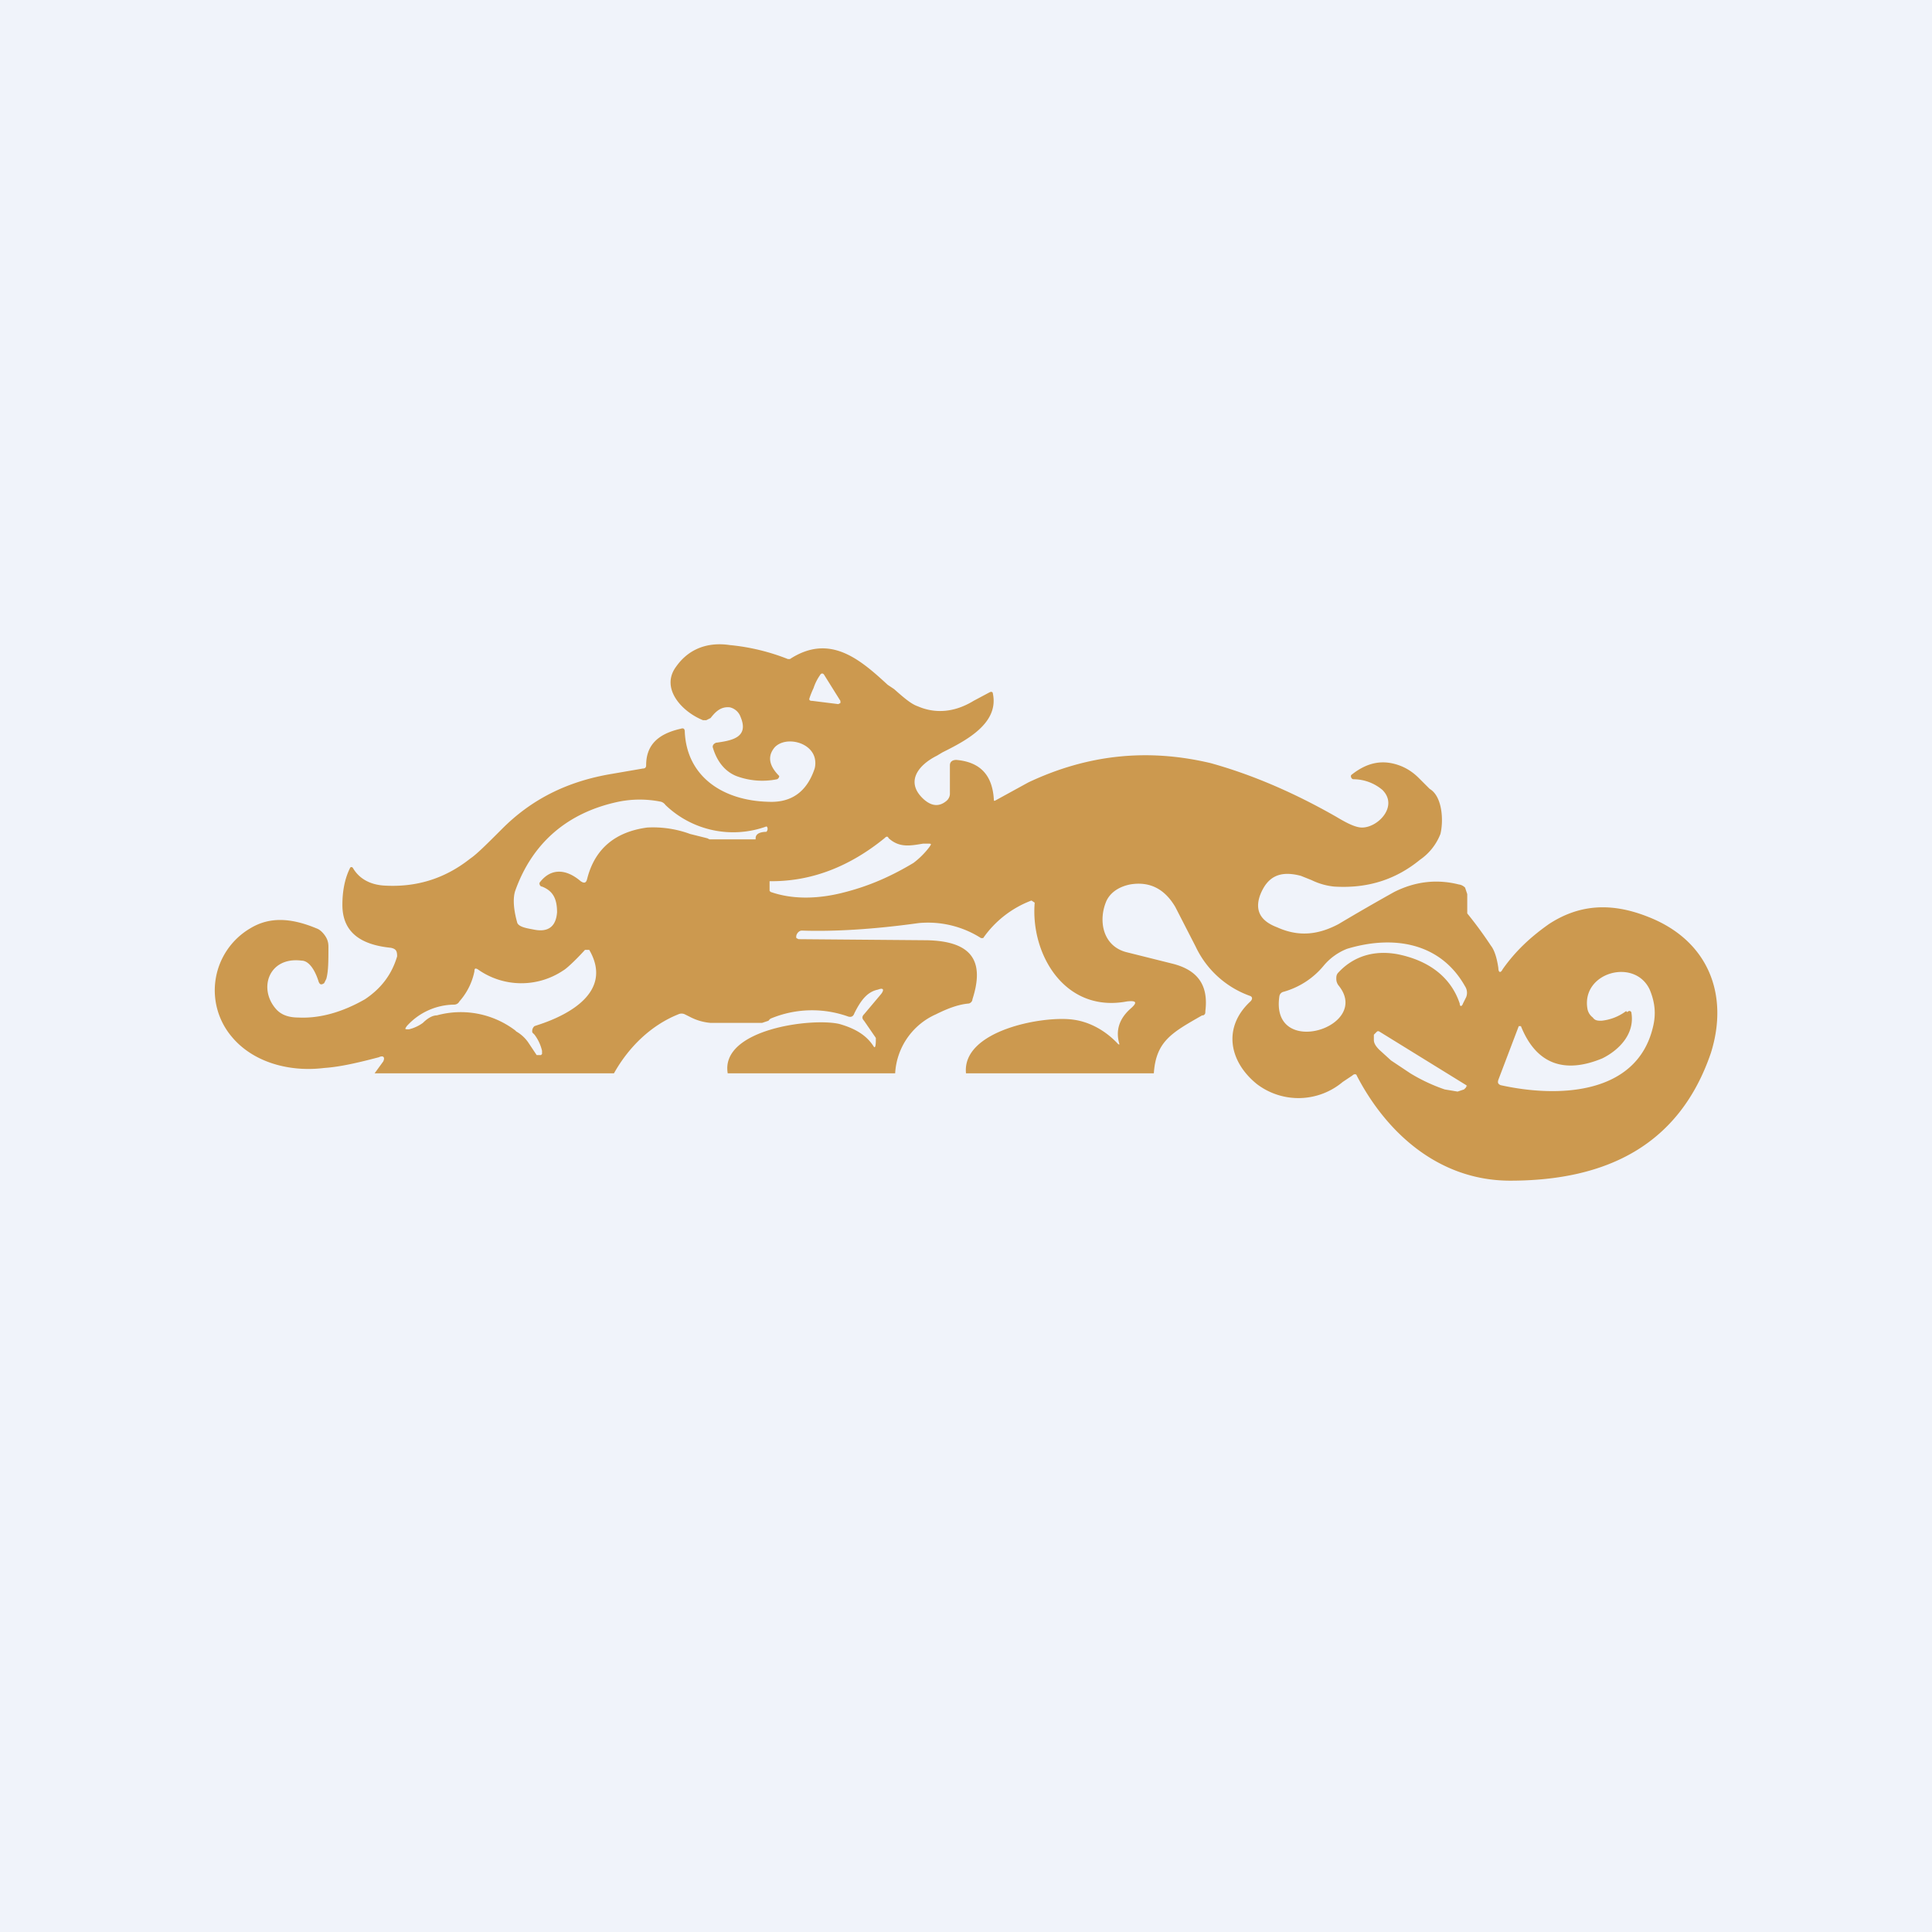
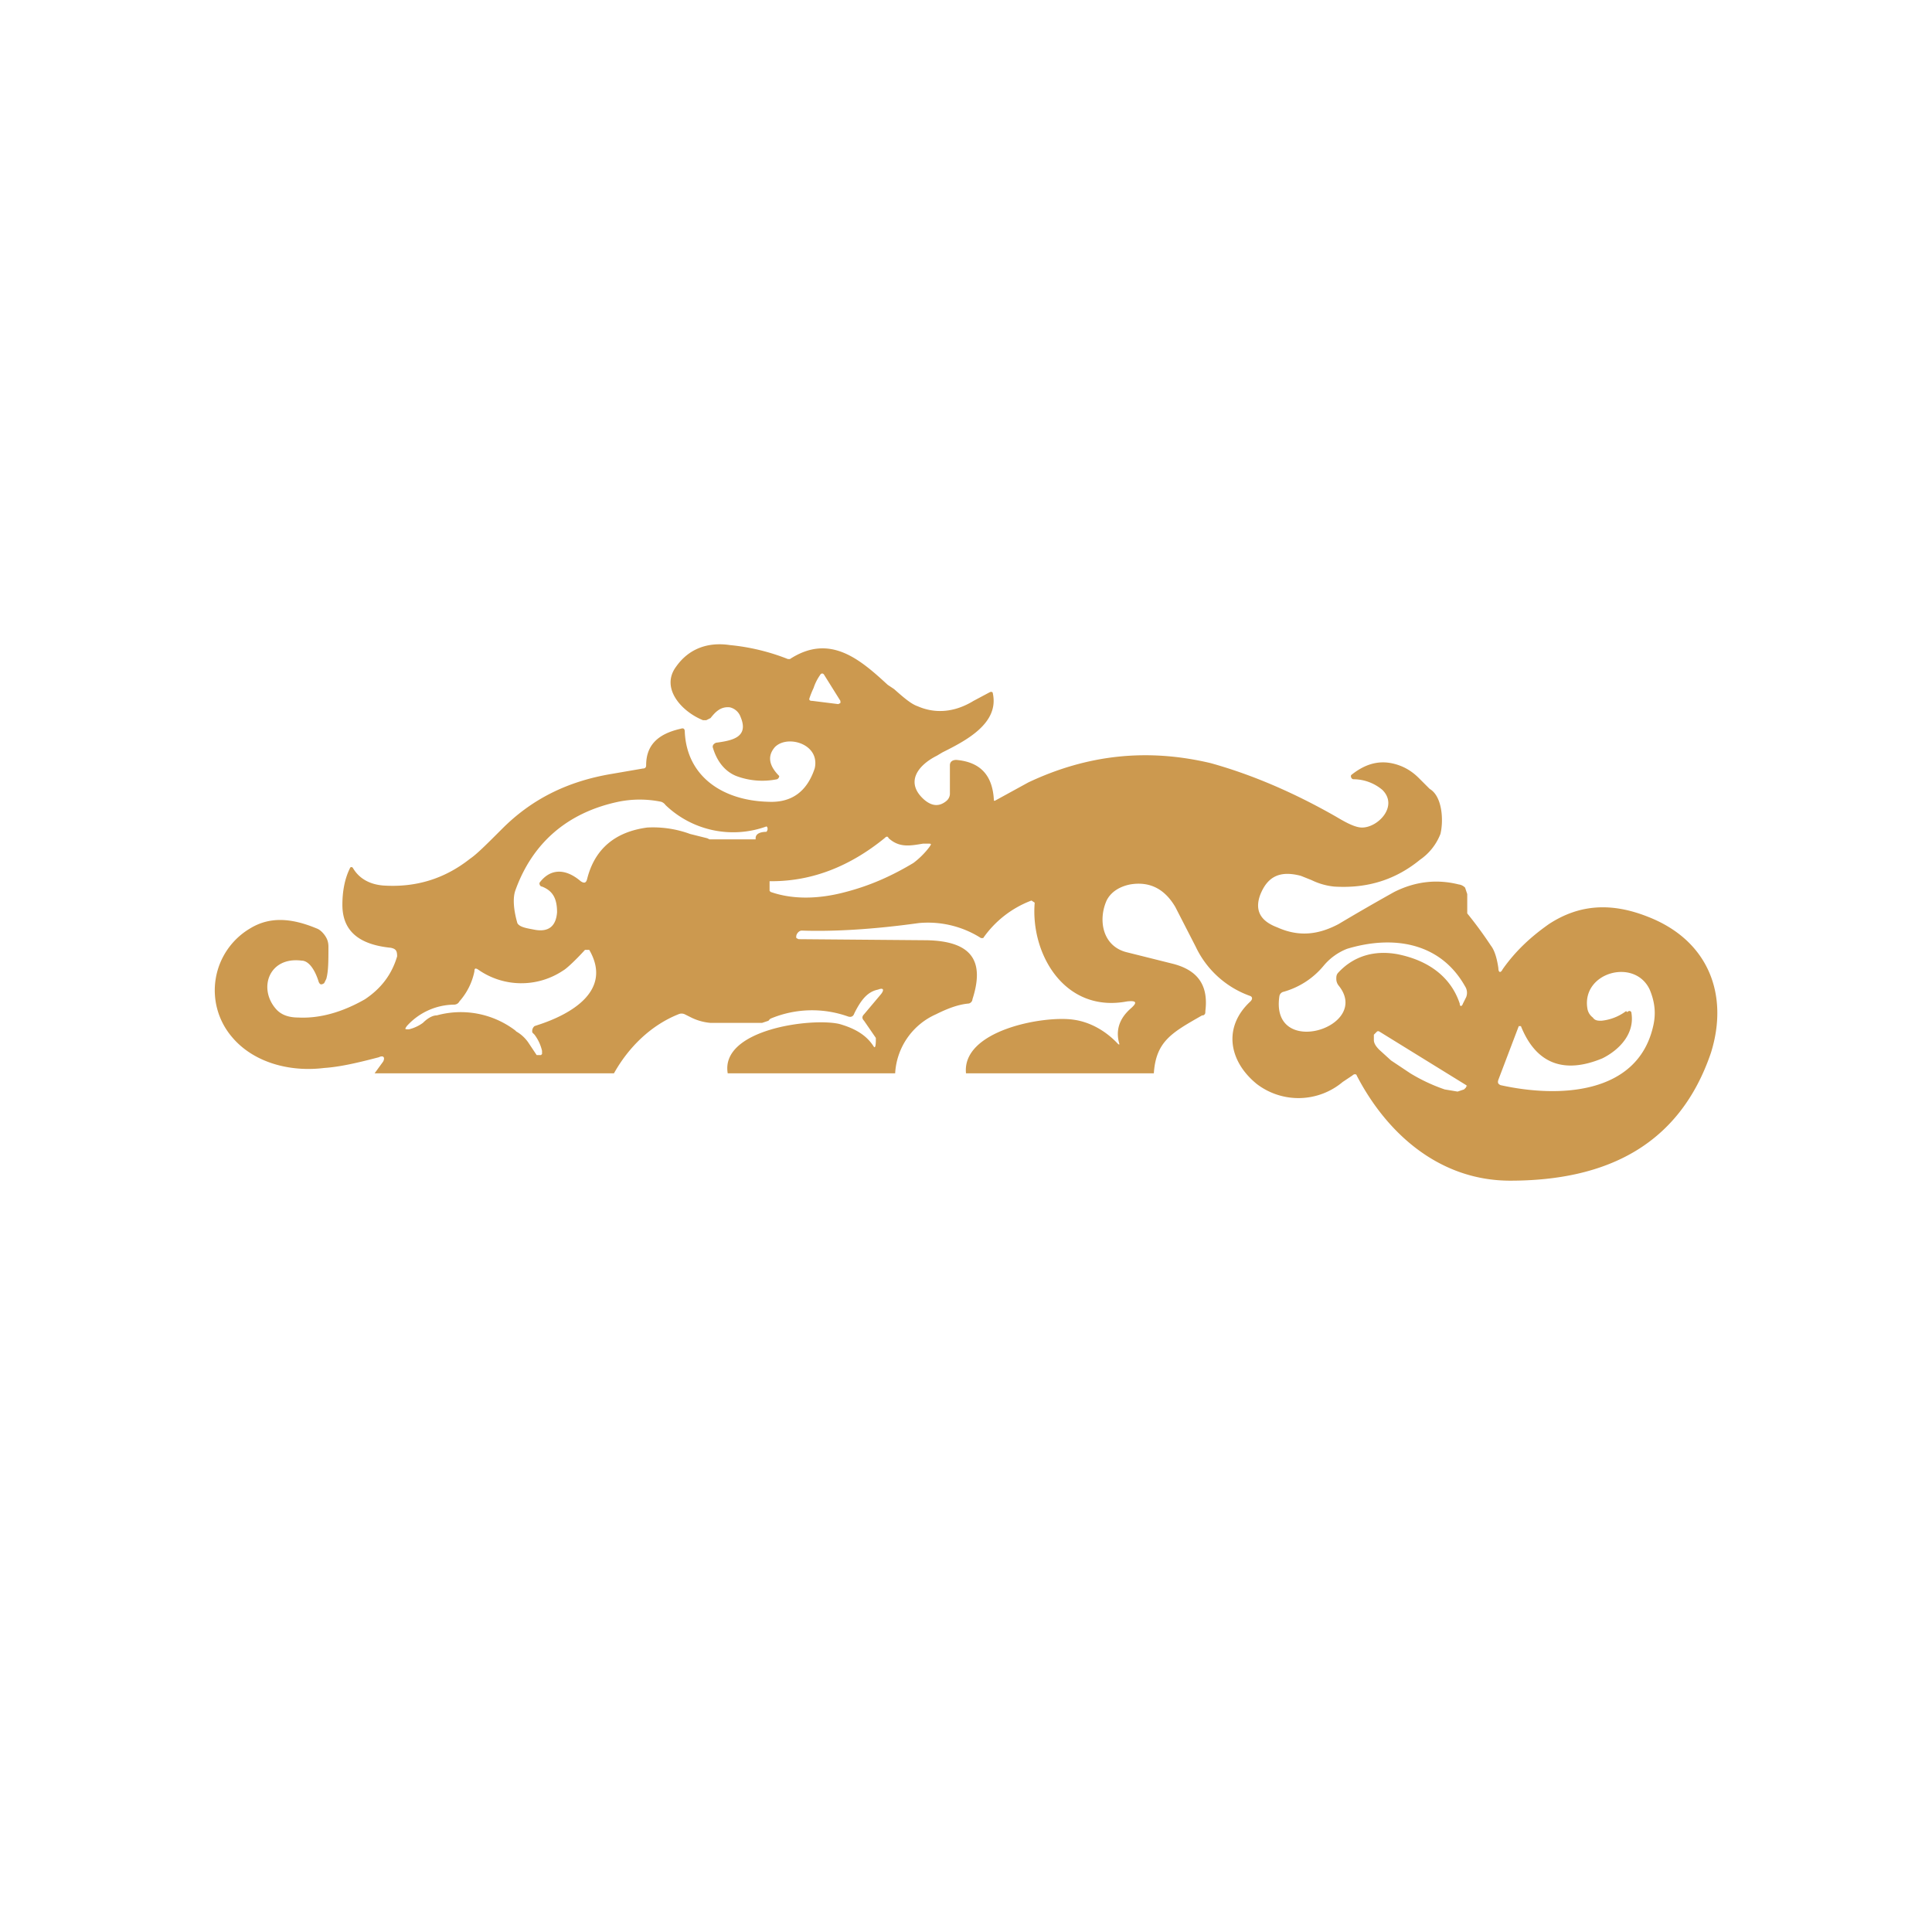
<svg xmlns="http://www.w3.org/2000/svg" width="18" height="18" viewBox="0 0 18 18">
-   <path fill="#F0F3FA" d="M0 0h18v18H0z" />
  <path fill-rule="evenodd" d="M7.9 9.47a1 1 0 0 0-.72.02.07.07 0 0 0-.02.02l-.06.02h-.48a.5.5 0 0 1-.18-.05l-.06-.03a.07.07 0 0 0-.06 0c-.25.1-.46.3-.6.55H3.49l.08-.11c.02-.04 0-.06-.04-.04-.19.05-.36.09-.51.1-.32.04-.66-.05-.86-.29a.67.67 0 0 1 .17-1.01c.18-.11.38-.1.62 0 .03.01.06.04.08.07.02.03.03.06.03.1 0 .13 0 .23-.02.3l-.02.04c-.03.02-.04.01-.05-.01-.04-.13-.1-.2-.16-.2-.31-.04-.41.27-.23.46.04.04.1.07.2.07.2.01.41-.05.62-.17.15-.1.25-.23.3-.4 0-.05-.01-.07-.06-.08-.3-.03-.45-.16-.45-.4 0-.12.02-.24.07-.34 0-.01.02-.02.03 0 .06.1.16.15.28.16.3.02.57-.06.81-.25.06-.04.15-.13.3-.28.27-.27.6-.44 1.02-.51l.29-.05c.02 0 .03-.01.03-.03 0-.18.1-.29.32-.34.03-.01.04 0 .04.03.02.42.36.64.78.65.22.01.36-.1.43-.31a.2.2 0 0 0 0-.1c-.04-.15-.27-.2-.37-.1-.07.08-.06.17.04.27 0 0 0 .02-.02.03a.69.69 0 0 1-.38-.03c-.1-.04-.18-.13-.22-.27 0-.02.01-.03.03-.04.15-.02.31-.05.23-.24a.14.14 0 0 0-.1-.09c-.09-.01-.14.05-.18.1l-.04.02h-.03c-.2-.08-.4-.3-.25-.5.12-.17.3-.23.5-.2a1.98 1.98 0 0 1 .54.13h.02c.37-.24.65 0 .91.24l.06.04c.09.08.16.14.22.16.16.07.34.06.52-.05l.15-.08c.02-.01.03 0 .03.01.06.28-.25.44-.47.55l-.05.03c-.18.09-.3.25-.12.41.07.06.14.07.21.01a.09.09 0 0 0 .03-.06v-.27c0-.03.02-.05.06-.05.23.02.34.15.35.38h.01l.31-.17c.55-.26 1.11-.32 1.7-.18.36.1.75.26 1.17.5.1.06.18.1.24.1.15 0 .34-.2.19-.35a.42.42 0 0 0-.27-.1c-.02 0-.03-.03-.02-.04.15-.12.3-.15.47-.08.07.03.12.07.16.11l.1.1c.12.07.13.3.1.42a.52.52 0 0 1-.19.24c-.22.18-.48.27-.8.25a.62.62 0 0 1-.21-.06l-.1-.04c-.19-.05-.31 0-.38.18-.05.14 0 .24.16.3.2.09.38.07.57-.03a21 21 0 0 1 .52-.3c.2-.1.4-.12.6-.07a.1.1 0 0 1 .06.03l.02.06v.18a3.75 3.75 0 0 1 .22.3c.04.05.06.14.07.21 0 .04.02.05.04.01.12-.17.26-.3.43-.42.29-.19.59-.2.92-.07.57.22.76.73.59 1.27-.29.85-.96 1.19-1.87 1.19-.66 0-1.15-.44-1.43-.98 0-.01-.02-.02-.04 0l-.09.06a.64.64 0 0 1-.8.02c-.26-.21-.32-.53-.06-.77.02-.02.02-.04 0-.05a.89.89 0 0 1-.51-.46l-.19-.37c-.1-.17-.24-.24-.42-.21-.1.02-.18.07-.22.15-.08.18-.04.42.18.48l.44.11c.23.06.33.2.3.44 0 .02 0 .03-.02.04h-.01c-.28.16-.43.24-.45.54H9c-.04-.4.72-.54 1-.5.15.02.3.1.42.23h.01c-.04-.13 0-.24.1-.33.07-.06.06-.08-.03-.07-.58.11-.9-.44-.86-.92l-.03-.02a.96.96 0 0 0-.45.35h-.02a.92.92 0 0 0-.58-.14c-.43.06-.8.08-1.09.07-.03 0-.06.04-.05.07l.02.01 1.2.01c.4.01.54.18.42.55 0 .02-.02.04-.04.04-.1.01-.2.05-.3.1a.64.64 0 0 0-.38.55H6.78c-.07-.41.78-.52 1.04-.46.14.04.25.1.32.21.02.03.02-.05.02-.06v-.02l-.11-.16c-.02-.02-.02-.04 0-.06l.16-.19c.03-.04.02-.06-.03-.04-.1.02-.16.1-.22.22-.01.03-.03.04-.06.03ZM7.17 8.3v-.09h.02c.38 0 .73-.14 1.05-.4.02-.02.03-.02.04 0 .1.09.2.07.32.05h.04c.04 0 .04 0 .02.03a.75.75 0 0 1-.15.15c-.2.12-.4.21-.63.27-.26.07-.5.07-.7 0Zm-.13-.48v-.01c0-.05.06-.06.1-.06.02-.02.01-.05 0-.05a.91.91 0 0 1-.94-.2.08.08 0 0 0-.04-.03.99.99 0 0 0-.4 0c-.47.1-.8.38-.96.83-.02.06-.02.16.02.3.02.04.1.05.15.06.14.03.21-.03.22-.16 0-.13-.04-.2-.14-.24-.02 0-.03-.03-.02-.04.1-.13.24-.13.38-.01.03.02.05.02.06-.02.07-.28.26-.44.56-.48a1 1 0 0 1 .4.06l.16.04.02.01h.43Zm.6-1.53a.45.45 0 0 0-.06.12.87.87 0 0 0-.04.1c0 .01 0 .02.03.02l.24.03.02-.01v-.02l-.15-.24c-.01-.02-.03-.02-.04 0ZM4.8 9.6a.84.84 0 0 0-.73-.14c-.05 0-.1.04-.13.07a.37.37 0 0 1-.13.06c-.04 0-.04 0-.02-.03a.6.6 0 0 1 .44-.2c.02 0 .04-.01.05-.03a.6.6 0 0 0 .14-.28c0-.03.01-.03.03-.02a.7.7 0 0 0 .8.01c.02-.01.1-.08.2-.19h.04c.22.38-.17.6-.48.7l-.03.01a.06.06 0 0 0-.02.06l.02.02a.4.4 0 0 1 .07.15v.03l-.01.01H5l-.08-.12a.34.34 0 0 0-.11-.1Zm7.65-.48c0-.02 0-.04.02-.06.14-.15.33-.21.55-.17.3.06.5.22.58.46 0 .03.02.03.03 0l.03-.06a.11.11 0 0 0-.01-.1c-.23-.41-.67-.48-1.1-.35a.54.54 0 0 0-.22.16c-.1.12-.23.2-.37.24a.05.05 0 0 0-.04.04c-.09.59.87.29.55-.1a.1.1 0 0 1-.02-.06Zm2.7.3a.46.46 0 0 1-.23.09c-.03 0-.06 0-.08-.03a.13.13 0 0 1-.05-.08c-.06-.34.44-.48.58-.18.05.12.06.23.03.35-.15.63-.88.66-1.42.54-.02-.01-.03-.02-.02-.05l.19-.5h.02c.14.35.4.45.76.3.16-.08.3-.23.27-.42 0-.02-.02-.03-.04-.01Zm-1.48.7-.01-.01-.81-.5a.02.02 0 0 0-.02 0l-.03.03v.05c0 .03.02.06.05.09l.11.1.15.1.03.02a1.63 1.63 0 0 0 .32.15l.12.02.06-.02.02-.02v-.01Z" fill="#CC994F" />
</svg>